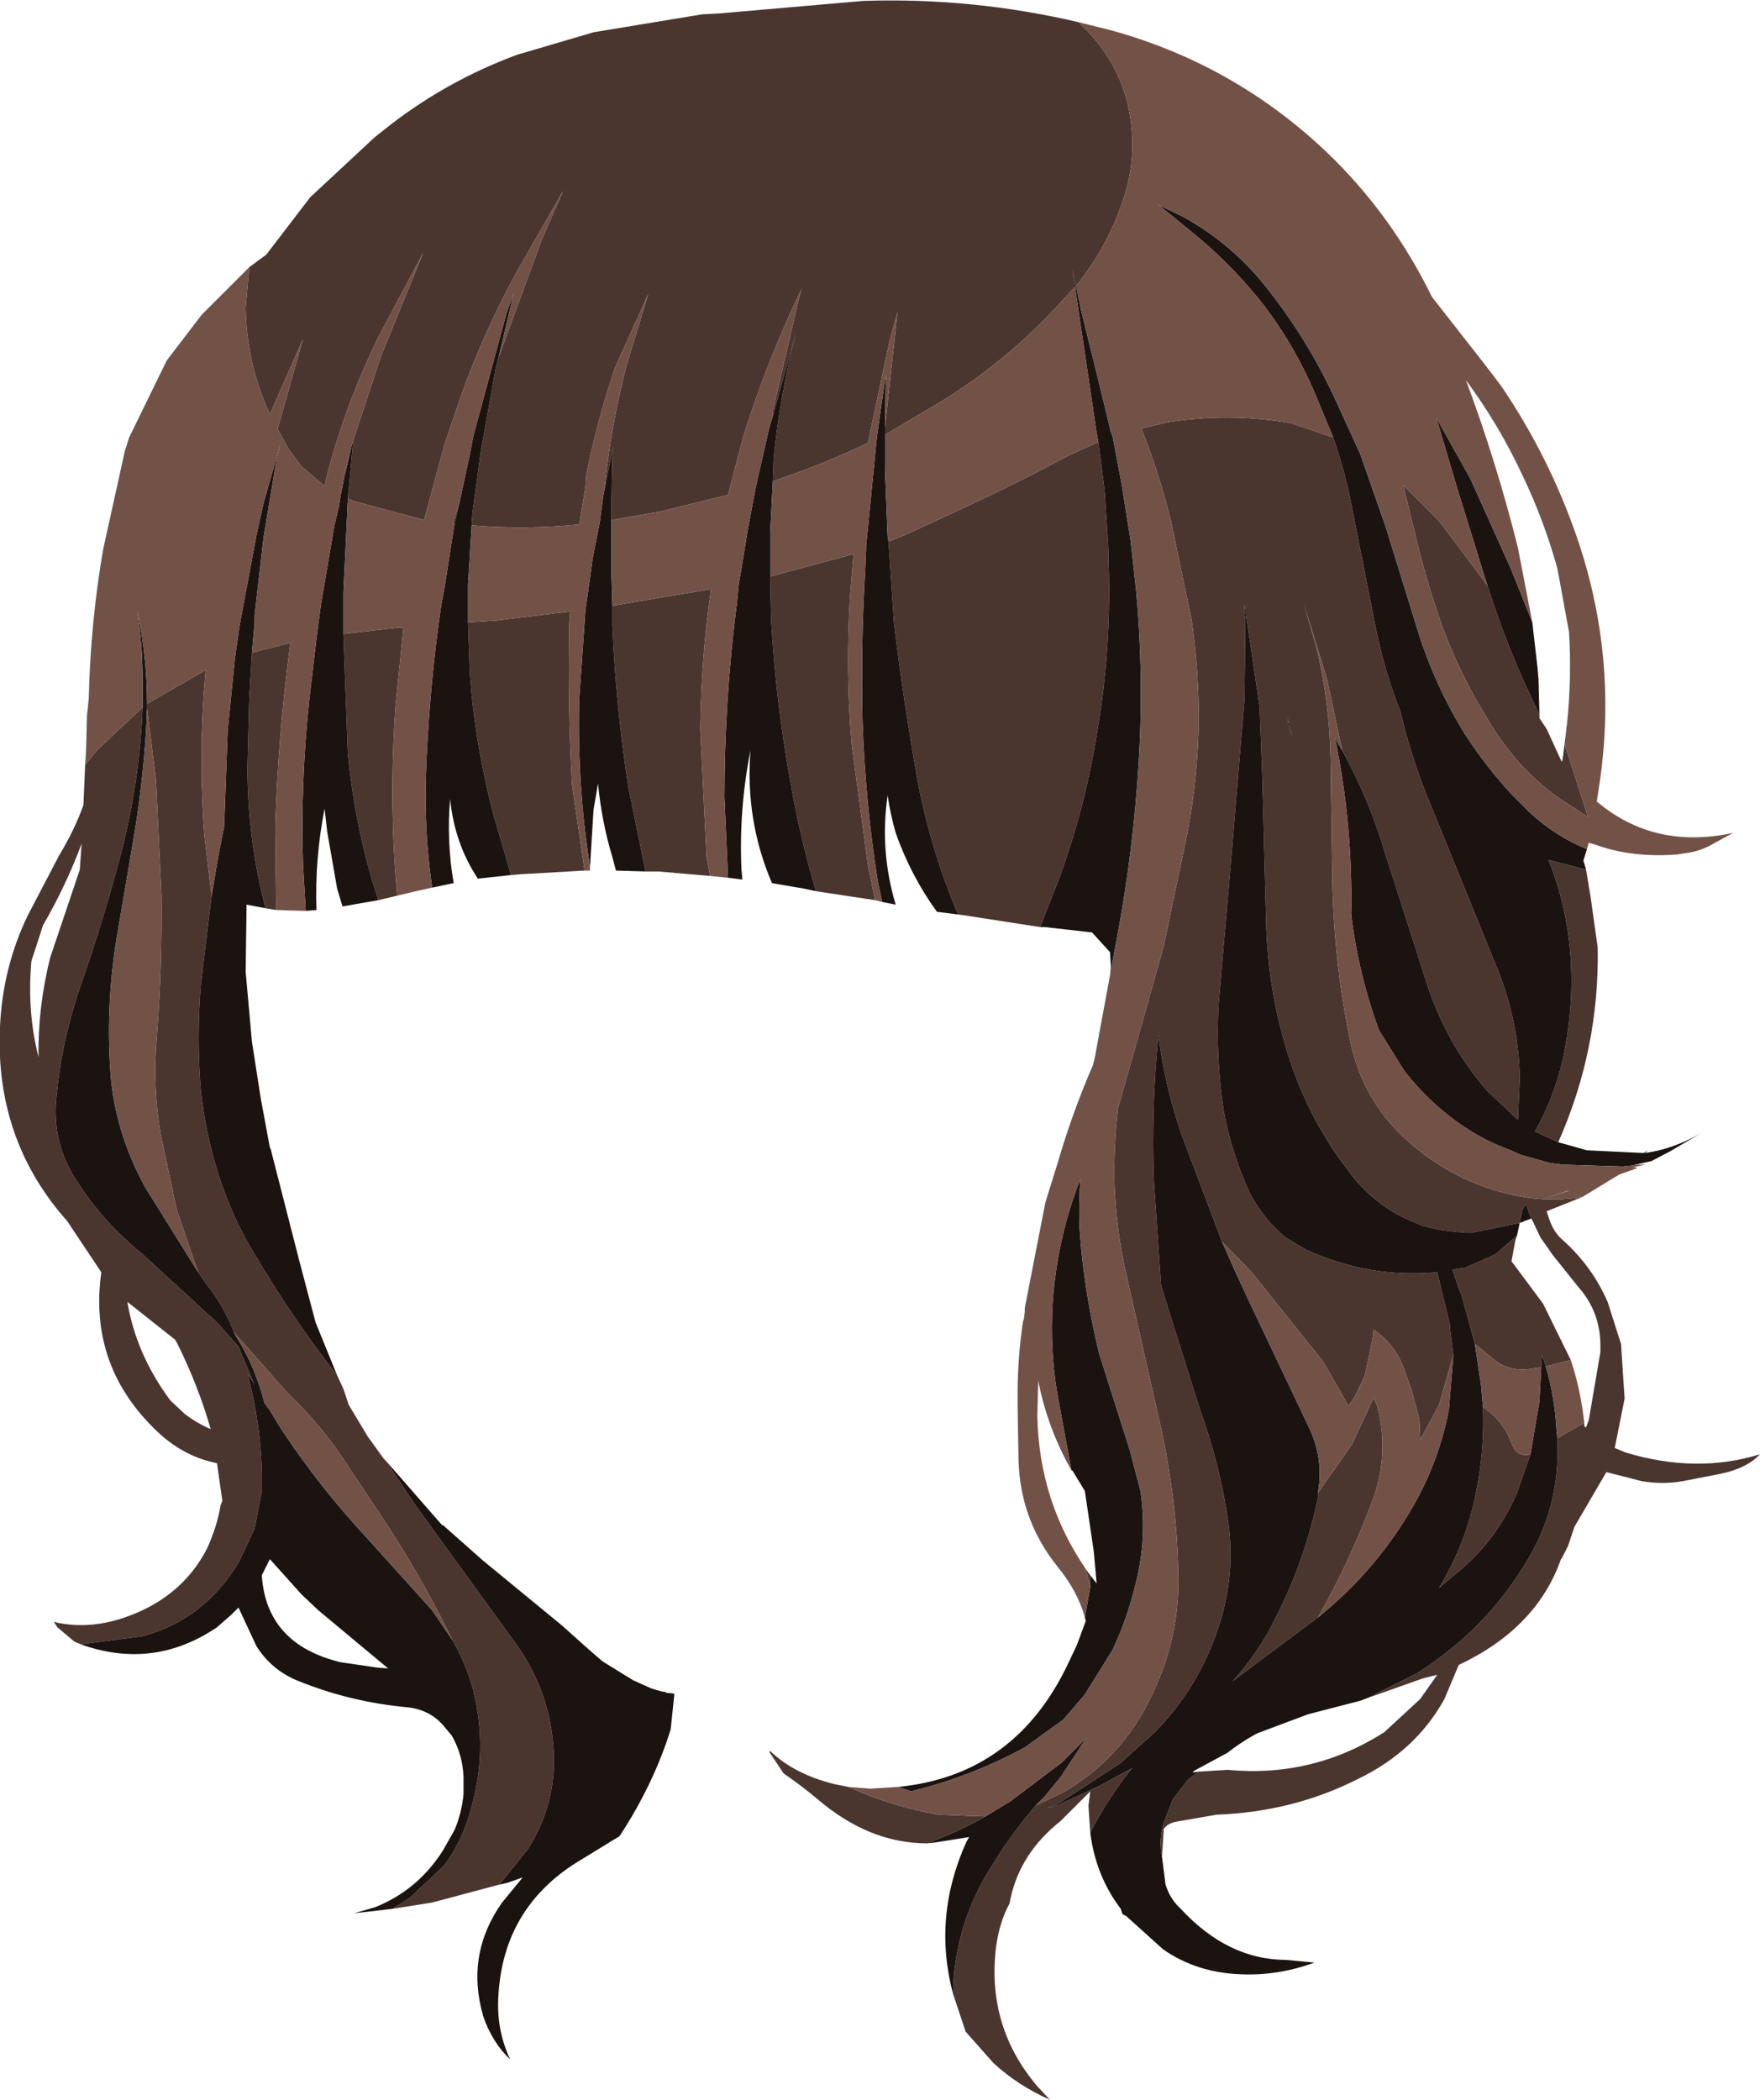
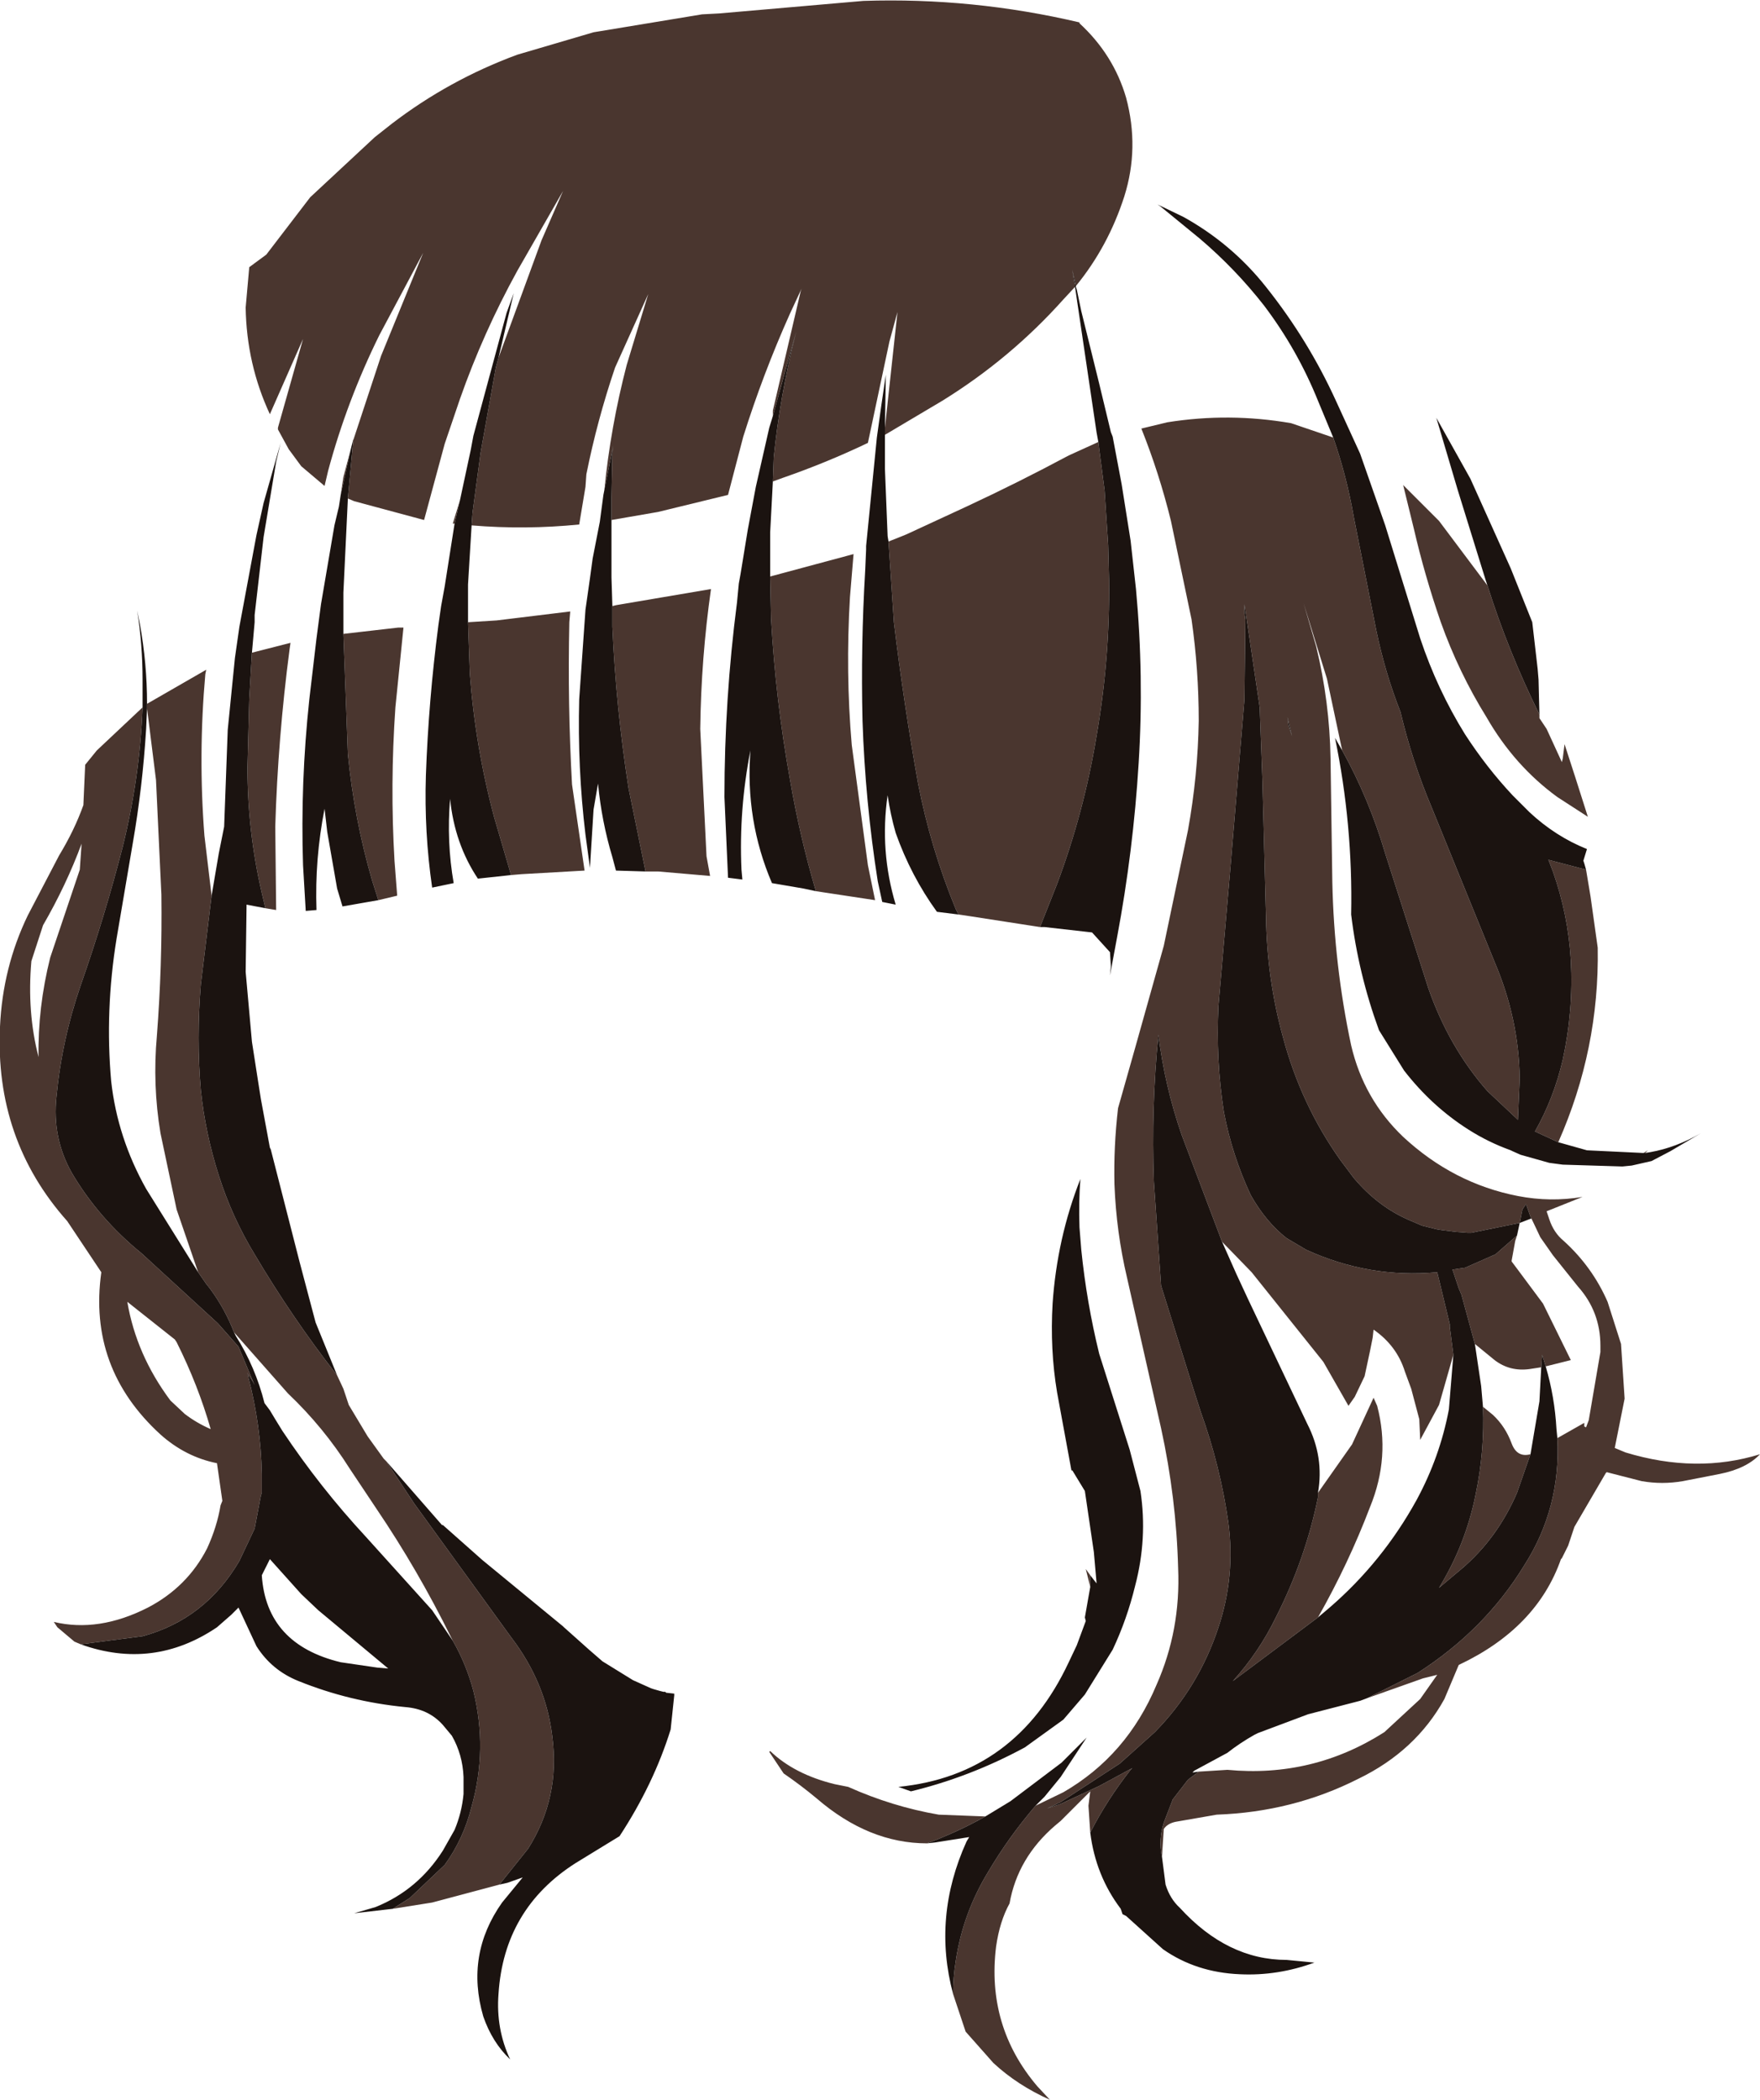
<svg xmlns="http://www.w3.org/2000/svg" height="117.1px" width="98.15px">
  <g transform="matrix(1.0, 0.0, 0.0, 1.0, 49.05, 58.55)">
    <path d="M36.8 -18.7 L36.8 -18.5 37.2 -17.9 38.05 -16.05 38.1 -16.25 38.2 -17.05 38.8 -15.2 39.5 -13.0 37.8 -14.1 Q35.4 -15.85 33.85 -18.55 32.3 -21.05 31.3 -23.85 30.4 -26.45 29.8 -29.05 L29.2 -31.5 31.2 -29.5 33.9 -25.9 Q35.05 -22.25 36.8 -18.7 M-35.15 -43.65 L-34.2 -44.35 -31.75 -47.55 -28.15 -50.9 -27.2 -51.65 Q-24.0 -54.1 -20.2 -55.5 L-15.95 -56.75 -9.9 -57.75 -8.95 -57.8 -0.9 -58.5 Q5.2 -58.7 11.15 -57.3 L11.15 -57.25 Q13.05 -55.5 13.75 -53.1 14.5 -50.3 13.65 -47.6 12.75 -44.8 10.95 -42.6 L10.75 -43.5 10.85 -42.85 10.9 -42.7 10.9 -42.55 10.25 -41.85 Q7.3 -38.55 3.5 -36.2 L0.3 -34.3 0.3 -34.7 1.0 -41.15 0.55 -39.5 -0.65 -33.85 Q-2.95 -32.75 -5.4 -31.9 L-5.95 -31.7 -5.9 -33.05 Q-5.55 -36.5 -4.7 -39.85 L-4.65 -40.05 -5.95 -35.35 -5.95 -35.65 -4.4 -42.3 -4.35 -42.45 -5.0 -41.05 Q-6.5 -37.7 -7.6 -34.2 L-8.45 -30.95 -12.35 -30.0 -14.95 -29.55 -14.95 -30.8 -14.9 -33.35 -14.85 -33.7 -15.35 -31.2 Q-15.0 -34.75 -14.1 -38.2 L-12.9 -42.15 -14.75 -38.05 Q-15.75 -35.1 -16.35 -32.1 L-16.4 -31.4 -16.75 -29.3 Q-19.75 -29.0 -22.75 -29.25 L-22.7 -29.95 -22.25 -33.3 -21.4 -38.05 -21.25 -38.6 -18.85 -45.15 -17.65 -47.9 -20.2 -43.45 Q-22.1 -40.0 -23.4 -36.3 L-24.25 -33.8 -25.4 -29.55 -29.3 -30.6 -29.65 -30.75 -29.35 -34.0 -27.8 -38.7 -25.45 -44.45 -27.9 -39.85 Q-29.7 -36.2 -30.75 -32.3 L-30.95 -31.45 -32.25 -32.55 -32.95 -33.5 -33.55 -34.6 -33.55 -34.7 -32.15 -39.65 -34.0 -35.45 Q-35.3 -38.25 -35.35 -41.4 L-35.15 -43.65 M39.4 -10.05 L39.65 -8.55 40.05 -5.7 Q40.15 -0.05 37.85 5.15 L36.55 4.55 Q37.6 2.7 38.1 0.55 38.7 -2.2 38.55 -5.0 38.4 -7.55 37.55 -9.95 L37.3 -10.6 39.4 -10.05 M42.6 5.75 L42.85 5.6 42.7 5.75 42.6 5.75 M39.2 8.2 L37.2 9.0 37.35 9.45 Q37.6 10.2 38.15 10.65 39.75 12.1 40.6 14.05 L41.35 16.4 41.55 19.45 41.0 22.2 41.6 22.45 Q45.55 23.65 49.1 22.55 48.35 23.35 46.85 23.65 L44.8 24.05 Q43.65 24.25 42.5 24.05 L40.55 23.55 40.5 23.6 38.75 26.6 38.4 27.65 38.05 28.35 38.0 28.4 Q36.65 32.25 32.3 34.3 L31.5 36.2 Q29.9 39.1 26.7 40.65 23.05 42.5 18.8 42.65 L16.5 43.05 Q16.05 43.15 15.85 43.45 L15.75 45.0 Q15.55 44.05 15.85 43.1 L16.35 41.8 17.2 40.7 17.8 40.25 19.4 40.15 Q24.15 40.6 28.15 38.05 L30.15 36.2 31.1 34.85 30.3 35.05 27.2 36.15 30.0 34.75 Q33.75 32.35 35.95 28.75 38.0 25.55 37.8 21.65 L39.3 20.8 39.3 21.0 39.4 21.05 39.55 20.65 40.2 16.85 40.2 16.5 Q40.2 14.6 38.95 13.2 L37.55 11.45 36.85 10.45 36.4 9.5 36.35 9.4 36.3 9.3 36.05 8.6 35.85 8.9 35.75 9.4 35.7 9.65 33.0 10.2 32.85 10.2 32.8 10.2 32.15 10.15 31.35 10.05 31.05 10.0 30.25 9.8 29.55 9.5 Q27.8 8.75 26.45 7.15 L25.7 6.15 Q23.5 3.05 22.5 -0.7 21.6 -3.95 21.55 -7.45 L21.35 -15.05 21.2 -19.1 20.35 -24.85 20.35 -24.35 20.4 -24.0 20.35 -19.55 19.6 -10.55 18.9 -2.45 Q18.75 0.55 19.2 3.45 19.65 5.85 20.7 8.1 21.55 9.6 22.7 10.5 L23.8 11.15 Q27.3 12.75 31.1 12.4 L31.8 15.3 31.8 15.45 32.0 17.0 31.2 19.8 30.15 21.75 30.1 20.6 29.65 18.9 29.3 17.95 Q28.85 16.5 27.55 15.6 L27.5 16.05 27.35 16.8 27.05 18.2 26.5 19.35 26.15 19.85 24.75 17.4 20.75 12.4 19.1 10.7 16.85 4.75 Q15.9 2.0 15.55 -0.85 15.15 3.2 15.3 7.35 L15.7 13.15 17.5 18.9 17.9 20.15 Q19.0 23.2 19.45 26.35 19.85 29.35 18.9 32.2 17.8 35.55 15.35 38.05 L13.4 39.8 10.1 41.95 9.35 42.3 10.1 42.05 12.25 41.05 14.1 40.05 14.0 40.15 Q12.7 41.8 11.75 43.65 L11.65 42.15 11.75 41.35 10.1 43.0 9.8 43.25 Q7.7 45.05 7.25 47.6 6.7 48.6 6.5 50.0 5.95 54.45 8.8 57.8 L9.5 58.55 Q7.7 57.75 6.35 56.5 L4.8 54.75 4.1 52.65 Q4.1 51.75 4.25 50.8 4.65 48.15 6.05 45.85 7.2 43.9 8.7 42.15 L10.25 41.4 Q13.8 39.35 15.45 35.4 16.8 32.35 16.65 28.9 16.55 25.0 15.7 21.1 L13.8 12.7 Q13.2 10.15 13.1 7.5 13.05 5.4 13.3 3.25 L13.4 2.9 14.25 -0.1 15.85 -5.8 17.2 -12.25 Q17.75 -15.3 17.8 -18.35 17.8 -21.2 17.4 -24.0 L16.25 -29.5 Q15.6 -32.15 14.6 -34.65 L16.05 -35.0 Q19.5 -35.55 22.95 -34.95 L25.3 -34.15 Q26.05 -32.0 26.45 -29.7 L27.7 -23.4 Q28.2 -21.0 29.05 -18.85 29.7 -16.1 30.8 -13.5 L34.3 -4.9 Q35.65 -1.75 35.7 1.6 L35.6 3.9 33.9 2.3 Q31.75 -0.15 30.6 -3.45 L28.2 -10.95 Q27.3 -14.0 25.8 -16.7 L24.95 -20.7 23.65 -24.9 24.35 -22.5 Q25.1 -19.4 25.15 -16.25 L25.25 -9.35 Q25.35 -4.7 26.3 -0.25 27.0 2.75 29.2 4.85 32.0 7.45 35.6 8.15 37.4 8.5 39.2 8.2 M2.65 44.25 Q-0.6 44.25 -3.5 41.75 -4.4 41.0 -5.35 40.35 L-6.15 39.15 -6.1 39.1 Q-4.75 40.4 -2.5 40.95 L-1.75 41.1 Q0.7 42.2 3.3 42.65 L5.9 42.75 Q4.4 43.6 2.65 44.25 M8.95 -6.85 L4.75 -7.5 4.4 -7.55 4.25 -7.85 Q2.85 -11.25 2.15 -14.85 1.35 -19.3 0.8 -23.85 L0.6 -26.85 0.5 -28.35 1.5 -28.75 4.85 -30.3 Q7.75 -31.65 10.55 -33.15 L12.2 -33.9 12.55 -31.2 12.75 -28.15 12.8 -26.2 Q12.85 -21.8 12.1 -17.5 11.4 -13.25 9.9 -9.25 L8.95 -6.85 M-0.25 -8.35 L-3.55 -8.85 Q-4.45 -11.9 -5.0 -15.1 -5.8 -19.55 -6.05 -24.05 L-6.1 -26.4 -1.45 -27.65 -1.65 -25.25 Q-1.9 -21.05 -1.55 -17.0 L-0.65 -10.3 -0.25 -8.35 M-9.45 -9.7 L-12.35 -9.95 -13.05 -9.95 -14.0 -14.6 Q-14.7 -19.1 -14.9 -23.6 L-14.9 -24.75 -14.7 -24.8 -9.4 -25.7 Q-9.95 -21.85 -10.0 -17.9 L-9.65 -10.8 -9.45 -9.7 M-16.45 -10.0 L-19.95 -9.8 -20.55 -9.75 -21.5 -13.0 Q-22.55 -16.95 -22.85 -21.0 L-22.95 -23.85 -21.35 -23.95 -17.25 -24.45 -17.3 -23.85 Q-17.4 -19.3 -17.15 -14.8 L-16.45 -10.0 M-26.9 -8.6 L-27.95 -8.35 -28.3 -9.45 Q-29.3 -12.9 -29.65 -16.5 L-29.9 -23.2 -26.85 -23.55 -26.55 -23.55 -27.0 -19.1 Q-27.3 -14.8 -27.05 -10.55 L-26.9 -8.6 M-33.65 -7.8 L-34.25 -7.9 -34.45 -8.75 Q-35.25 -12.2 -35.25 -15.75 L-35.15 -19.6 -35.0 -22.15 -32.85 -22.7 -32.9 -22.35 Q-33.55 -17.4 -33.7 -12.45 L-33.65 -7.8 M-30.25 18.15 L-29.9 18.9 -29.6 19.8 -28.55 21.55 -27.65 22.8 -27.5 22.95 -25.95 25.3 -20.55 32.75 Q-18.6 35.3 -18.25 38.3 -17.8 41.7 -19.6 44.55 L-21.2 46.55 -24.95 47.55 -27.15 47.9 -26.2 47.3 -24.25 45.45 Q-23.2 44.0 -22.75 42.2 -21.85 39.0 -22.65 35.75 -23.05 34.25 -23.8 32.95 L-23.9 32.75 Q-25.75 29.0 -28.05 25.6 L-29.55 23.35 Q-31.0 21.05 -33.0 19.15 L-36.0 15.75 Q-36.5 14.45 -37.35 13.3 L-37.55 13.05 -38.0 12.4 -39.2 8.9 -40.1 4.65 Q-40.55 1.95 -40.3 -0.8 -40.0 -4.7 -40.05 -8.65 L-40.35 -15.05 -40.85 -19.05 -40.85 -19.3 -37.55 -21.2 -37.6 -20.95 Q-38.0 -16.45 -37.65 -11.95 L-37.25 -8.6 -37.85 -3.65 Q-38.1 -0.65 -37.85 2.25 -37.6 4.65 -36.85 7.0 -36.1 9.35 -34.85 11.4 -32.75 14.95 -30.25 18.15 M-44.55 33.15 L-44.9 33.0 -45.85 32.2 -46.05 31.9 Q-43.55 32.5 -40.8 31.1 -38.6 29.95 -37.5 27.8 -36.95 26.6 -36.75 25.4 L-36.65 25.15 -36.95 23.05 Q-38.7 22.7 -40.1 21.45 -44.15 17.75 -43.4 12.4 L-45.3 9.55 Q-49.35 5.0 -49.05 -1.3 -48.9 -4.6 -47.5 -7.5 L-45.75 -10.85 Q-44.9 -12.25 -44.4 -13.65 L-44.3 -15.9 -43.65 -16.7 -41.1 -19.1 Q-41.25 -15.2 -42.2 -11.35 -43.2 -7.45 -44.55 -3.6 -45.6 -0.55 -45.9 2.6 -46.15 4.9 -45.05 6.85 -43.55 9.4 -41.15 11.35 L-36.9 15.25 -35.75 16.55 -34.85 18.7 -34.95 18.5 -35.25 18.05 -35.25 18.0 -35.2 18.25 Q-34.5 20.95 -34.45 23.65 L-34.45 24.7 -34.5 24.85 -34.85 26.7 -35.7 28.5 Q-37.6 31.75 -41.1 32.7 L-44.55 33.15 M-30.05 -30.95 L-29.9 -31.95 -29.5 -33.45 -30.05 -30.95 M-23.7 -29.35 L-23.8 -29.35 -23.4 -30.65 -23.7 -29.35 M24.45 31.65 L19.7 35.2 Q21.15 33.6 22.1 31.65 23.75 28.4 24.45 24.95 L24.45 24.7 26.35 22.0 27.55 19.4 27.75 19.85 Q28.5 22.7 27.35 25.5 26.15 28.65 24.45 31.65 M22.8 -18.1 L23.0 -17.5 22.75 -18.55 22.8 -18.1 M11.5 28.95 L11.75 29.3 11.75 29.95 11.5 28.95 M33.2 16.4 L32.45 13.65 32.3 13.3 31.95 12.25 32.65 12.15 34.35 11.4 35.55 10.35 35.45 10.65 35.25 11.75 35.25 11.8 35.55 12.2 37.0 14.15 38.55 17.3 37.15 17.65 36.95 17.0 36.9 17.7 36.25 17.8 Q35.15 17.95 34.3 17.3 L33.2 16.4 M33.65 19.9 L34.2 20.35 Q34.9 21.0 35.25 21.95 35.55 22.75 36.3 22.55 L35.55 24.7 Q34.45 27.25 32.45 28.95 L31.2 30.0 Q32.7 27.55 33.25 24.75 33.75 22.35 33.65 19.9 M-39.3 16.15 L-41.95 14.05 Q-41.45 17.0 -39.55 19.55 L-38.75 20.3 Q-38.1 20.8 -37.3 21.15 -38.0 18.7 -39.2 16.3 L-39.3 16.15 M-47.3 -4.95 Q-47.55 -2.1 -46.9 0.4 -46.95 -2.35 -46.25 -5.15 L-44.6 -10.05 -44.5 -11.5 Q-45.35 -9.2 -46.65 -6.95 L-47.3 -4.95" fill="#4a362f" fill-rule="evenodd" stroke="none" />
    <path d="M36.4 -23.85 L36.7 -21.25 36.75 -20.65 36.8 -18.7 Q35.05 -22.25 33.9 -25.9 L33.8 -26.2 32.25 -31.2 31.05 -35.25 32.95 -31.85 35.2 -26.85 36.4 -23.85 M39.45 -11.2 L39.25 -10.55 39.3 -10.4 39.4 -10.05 37.3 -10.6 37.55 -9.95 Q38.4 -7.55 38.55 -5.0 38.7 -2.2 38.1 0.55 37.6 2.7 36.55 4.55 L37.85 5.15 39.45 5.6 42.6 5.75 42.7 5.75 43.0 5.7 Q44.4 5.45 45.8 4.65 L44.1 5.65 43.05 6.2 41.95 6.45 41.45 6.5 41.35 6.5 38.1 6.4 37.35 6.3 35.75 5.85 35.3 5.65 35.2 5.6 Q33.95 5.15 32.85 4.45 30.8 3.15 29.25 1.15 L27.85 -1.1 Q26.7 -4.25 26.3 -7.55 26.4 -12.55 25.4 -17.4 L25.8 -16.7 Q27.3 -14.0 28.2 -10.95 L30.6 -3.45 Q31.75 -0.15 33.9 2.3 L35.6 3.9 35.7 1.6 Q35.65 -1.75 34.3 -4.9 L30.8 -13.5 Q29.7 -16.1 29.05 -18.85 28.2 -21.0 27.7 -23.4 L26.45 -29.7 Q26.05 -32.0 25.3 -34.15 L24.45 -36.2 Q23.3 -39.05 21.45 -41.5 19.85 -43.55 17.85 -45.25 L15.65 -47.05 15.5 -47.15 16.95 -46.45 Q19.65 -44.95 21.55 -42.55 23.9 -39.6 25.45 -36.2 L26.8 -33.25 28.2 -29.25 29.05 -26.5 30.15 -22.95 Q31.1 -20.1 32.65 -17.6 33.85 -15.75 35.3 -14.2 L36.1 -13.4 36.25 -13.25 Q37.7 -11.9 39.45 -11.2 M15.75 45.0 L15.95 46.55 Q16.2 47.35 16.75 47.85 19.4 50.75 22.7 50.75 L24.25 50.9 Q22.2 51.65 20.1 51.55 17.65 51.45 15.8 50.15 L13.75 48.3 13.55 48.2 13.45 47.9 Q12.05 46.05 11.75 43.65 12.7 41.8 14.0 40.15 L14.1 40.05 12.25 41.05 10.1 42.05 9.35 42.3 10.1 41.95 13.4 39.8 15.35 38.05 Q17.8 35.55 18.9 32.2 19.85 29.35 19.45 26.35 19.0 23.2 17.9 20.15 L17.5 18.9 15.7 13.15 15.3 7.35 Q15.15 3.2 15.55 -0.85 15.9 2.0 16.85 4.75 L19.1 10.7 19.9 12.5 20.55 13.9 23.85 20.85 Q24.8 22.7 24.45 24.7 L24.45 24.95 Q23.75 28.4 22.1 31.65 21.15 33.6 19.7 35.2 L24.45 31.65 25.1 31.1 Q28.05 28.55 29.95 25.1 31.25 22.7 31.75 20.05 L32.0 17.0 31.8 15.45 31.8 15.3 31.1 12.4 Q27.3 12.75 23.8 11.15 L22.7 10.5 Q21.55 9.6 20.7 8.1 19.65 5.85 19.2 3.45 18.75 0.55 18.9 -2.45 L19.6 -10.55 20.35 -19.55 20.4 -24.0 20.35 -24.35 20.35 -24.85 21.2 -19.1 21.35 -15.05 21.55 -7.45 Q21.6 -3.95 22.5 -0.7 23.5 3.05 25.7 6.15 L26.45 7.15 Q27.8 8.75 29.55 9.5 L30.25 9.8 31.05 10.0 31.35 10.05 32.15 10.15 32.8 10.2 32.85 10.2 33.0 10.2 35.7 9.65 35.75 9.4 35.85 8.9 36.05 8.6 36.3 9.3 36.35 9.4 35.7 9.65 35.55 10.35 34.35 11.4 32.65 12.15 31.95 12.25 32.3 13.3 32.45 13.65 33.2 16.4 33.55 18.75 33.65 19.9 Q33.75 22.35 33.25 24.75 32.7 27.55 31.2 30.0 L32.45 28.95 Q34.45 27.25 35.55 24.7 L36.3 22.55 36.8 19.6 36.9 17.7 36.95 17.0 37.15 17.65 Q37.65 19.35 37.75 21.15 L37.8 21.65 Q38.0 25.55 35.95 28.75 33.75 32.35 30.0 34.75 L27.2 36.15 26.8 36.3 23.9 37.05 21.1 38.1 20.9 38.2 Q20.1 38.65 19.4 39.2 L17.55 40.2 17.45 40.3 17.8 40.25 17.2 40.7 16.35 41.8 15.85 43.1 Q15.55 44.05 15.75 45.0 M4.1 52.65 Q2.95 48.35 4.85 44.15 L5.0 43.9 3.1 44.2 2.65 44.25 Q4.4 43.6 5.9 42.75 L7.3 41.9 10.15 39.75 11.55 38.35 10.1 40.55 9.2 41.65 8.7 42.15 Q7.2 43.9 6.05 45.85 4.65 48.15 4.25 50.8 4.1 51.75 4.1 52.65 M1.05 41.1 Q7.6 40.45 10.55 34.15 L11.0 33.2 11.5 31.85 11.45 31.65 11.75 29.95 11.75 29.3 12.1 29.75 12.1 29.7 11.95 28.0 11.45 24.6 10.75 23.45 10.7 23.45 9.9 19.1 Q9.5 16.7 9.65 14.15 9.9 10.5 11.2 7.2 11.1 8.5 11.15 9.9 L11.25 11.15 Q11.55 14.1 12.25 16.95 L13.95 22.3 14.55 24.6 Q14.95 27.25 14.25 29.9 13.8 31.75 13.0 33.45 L11.45 35.95 10.25 37.35 8.1 38.9 Q5.05 40.55 1.75 41.35 L1.05 41.1 M12.85 -4.15 L12.9 -4.65 12.85 -5.45 11.85 -6.55 9.2 -6.85 8.95 -6.85 9.9 -9.25 Q11.4 -13.25 12.1 -17.5 12.85 -21.8 12.8 -26.2 L12.75 -28.15 12.55 -31.2 12.2 -33.9 12.1 -34.45 10.9 -42.55 10.9 -42.7 10.85 -42.85 10.75 -43.5 10.95 -42.6 10.95 -42.55 11.0 -42.4 11.25 -41.2 12.25 -37.15 12.9 -34.45 13.0 -34.2 13.5 -31.55 14.0 -28.4 14.3 -25.7 Q14.75 -20.85 14.45 -16.0 14.15 -11.1 13.25 -6.3 L12.85 -4.15 M4.4 -7.55 L3.2 -7.7 Q1.75 -9.7 0.9 -12.1 0.6 -13.15 0.45 -14.2 0.0 -11.1 0.9 -8.1 L0.15 -8.25 -0.1 -9.4 Q-0.8 -13.85 -0.95 -18.35 -1.05 -22.55 -0.8 -26.75 L-0.75 -27.9 -0.75 -28.1 -0.7 -28.6 -0.15 -34.15 0.1 -35.95 0.35 -37.65 0.3 -34.7 0.3 -34.3 0.3 -32.4 0.45 -28.65 0.5 -28.35 0.6 -26.85 0.8 -23.85 Q1.35 -19.3 2.15 -14.85 2.85 -11.25 4.25 -7.85 L4.4 -7.55 M-3.55 -8.85 L-4.25 -9.0 -6.0 -9.3 Q-7.5 -12.8 -7.2 -16.7 -7.85 -13.4 -7.7 -10.05 L-7.65 -9.5 -8.45 -9.6 -8.65 -14.1 Q-8.65 -19.55 -7.95 -24.95 L-7.85 -26.0 -7.75 -26.55 -7.35 -29.0 -6.9 -31.4 -6.15 -34.7 -5.95 -35.35 -4.65 -40.05 -4.7 -39.85 Q-5.55 -36.5 -5.9 -33.05 L-5.95 -31.7 -6.1 -28.85 -6.1 -26.6 -6.1 -26.4 -6.05 -24.05 Q-5.8 -19.55 -5.0 -15.1 -4.45 -11.9 -3.55 -8.85 M-13.05 -9.95 L-14.7 -10.0 -14.9 -10.75 Q-15.5 -12.75 -15.7 -14.85 L-15.95 -13.4 -16.15 -10.15 -16.4 -12.0 Q-16.85 -15.75 -16.75 -19.55 L-16.4 -24.55 -16.15 -26.3 -16.0 -27.4 -15.6 -29.45 -15.4 -30.95 -15.35 -31.2 -14.85 -33.7 -14.9 -33.35 -14.95 -30.8 -14.95 -29.55 -14.95 -26.35 -14.9 -24.75 -14.9 -23.6 Q-14.7 -19.1 -14.0 -14.6 L-13.05 -9.95 M-20.55 -9.75 L-22.4 -9.55 Q-23.7 -11.5 -23.95 -14.0 -24.15 -11.6 -23.75 -9.3 L-24.95 -9.05 Q-25.4 -12.15 -25.3 -15.3 -25.15 -19.5 -24.6 -23.7 L-24.45 -24.75 -24.25 -25.85 -23.7 -29.35 -23.4 -30.65 -22.8 -33.45 -22.65 -34.25 -20.8 -41.1 -20.4 -42.2 -21.25 -38.6 -21.4 -38.05 -22.25 -33.3 -22.7 -29.95 -22.75 -29.25 -22.95 -25.95 -22.95 -23.85 -22.85 -21.0 Q-22.55 -16.95 -21.5 -13.0 L-20.55 -9.75 M-27.95 -8.35 L-29.95 -8.0 -30.25 -9.0 -30.8 -12.15 -30.95 -13.45 Q-31.5 -10.65 -31.4 -7.8 L-32.0 -7.75 -32.15 -10.3 Q-32.3 -14.9 -31.8 -19.55 L-31.4 -22.95 -31.15 -24.85 -30.4 -29.25 -30.15 -30.3 -30.05 -30.95 -29.5 -33.45 -29.35 -34.05 -29.3 -34.4 -29.35 -34.05 -29.35 -34.0 -29.65 -30.75 -29.9 -25.5 -29.9 -25.1 -29.9 -23.2 -29.65 -16.5 Q-29.3 -12.9 -28.3 -9.45 L-27.95 -8.35 M-34.25 -7.9 L-35.3 -8.1 -35.35 -4.35 -35.0 -0.45 -34.65 1.8 -34.5 2.75 -34.0 5.45 -33.95 5.55 -32.35 11.8 -31.45 15.2 -30.25 18.15 Q-32.75 14.95 -34.85 11.4 -36.1 9.35 -36.85 7.0 -37.6 4.65 -37.85 2.25 -38.1 -0.65 -37.85 -3.65 L-37.25 -8.6 -36.85 -10.95 -36.55 -12.45 -36.35 -17.85 -35.95 -21.85 -35.7 -23.6 -34.75 -28.7 -34.35 -30.5 -33.4 -33.85 -33.65 -32.8 -34.35 -28.6 -34.85 -24.25 -34.85 -23.85 -35.0 -22.15 -35.15 -19.6 -35.25 -15.75 Q-35.25 -12.2 -34.45 -8.75 L-34.25 -7.9 M-27.5 22.95 L-24.4 26.5 -24.35 26.5 -22.15 28.45 -17.65 32.15 -17.6 32.2 -16.2 33.45 -15.45 34.1 -13.75 35.15 -12.75 35.6 -12.6 35.65 -12.25 35.75 -12.05 35.8 -11.95 35.8 -11.9 35.85 -11.45 35.9 -11.45 36.0 -11.65 37.9 Q-12.6 40.95 -14.5 43.85 L-16.95 45.35 Q-20.95 47.9 -21.25 52.65 -21.4 54.6 -20.6 56.3 -21.6 55.35 -22.1 53.9 -23.1 50.45 -21.05 47.55 L-19.9 46.15 -20.75 46.45 -21.2 46.55 -19.6 44.55 Q-17.8 41.7 -18.25 38.3 -18.6 35.3 -20.55 32.75 L-25.95 25.3 -27.5 22.95 M-27.15 47.9 L-29.3 48.15 -28.1 47.8 Q-25.75 46.85 -24.35 44.65 L-23.7 43.5 Q-23.3 42.55 -23.2 41.5 L-23.2 40.55 Q-23.25 39.3 -23.85 38.25 L-24.35 37.65 Q-25.15 36.75 -26.45 36.65 -29.55 36.35 -32.4 35.2 -33.9 34.6 -34.75 33.25 L-35.75 31.1 -36.15 31.5 -36.95 32.2 Q-40.5 34.6 -44.55 33.15 L-41.1 32.7 Q-37.6 31.75 -35.7 28.5 L-34.85 26.7 -34.5 24.85 -34.45 24.7 -34.45 23.65 Q-34.5 20.95 -35.2 18.25 L-35.25 18.0 -35.25 18.05 -34.95 18.5 -34.85 18.7 -35.75 16.55 -36.9 15.25 -41.15 11.35 Q-43.55 9.4 -45.05 6.85 -46.15 4.9 -45.9 2.6 -45.6 -0.55 -44.55 -3.6 -43.2 -7.45 -42.2 -11.35 -41.25 -15.2 -41.1 -19.1 L-41.1 -19.8 -41.1 -20.65 Q-41.1 -22.6 -41.4 -24.5 L-41.25 -23.75 Q-40.85 -21.55 -40.85 -19.3 L-40.85 -19.05 -40.9 -17.9 Q-41.1 -14.65 -41.65 -11.5 L-42.55 -6.2 Q-43.2 -2.2 -42.85 1.75 -42.5 4.9 -40.9 7.75 L-38.0 12.4 -37.55 13.05 -37.35 13.3 Q-36.5 14.45 -36.0 15.75 L-35.9 15.95 Q-34.8 17.7 -34.3 19.7 L-34.0 20.1 -33.7 20.6 -33.3 21.25 Q-31.2 24.4 -28.65 27.15 L-24.95 31.25 -23.8 32.95 Q-23.05 34.25 -22.65 35.75 -21.85 39.0 -22.75 42.2 -23.2 44.0 -24.25 45.45 L-26.2 47.3 -27.15 47.9 M22.8 -18.1 L22.75 -18.55 23.0 -17.5 22.8 -18.1 M-27.4 34.5 L-31.3 31.25 -32.25 30.35 -34.0 28.4 -34.45 29.3 Q-34.2 33.15 -30.05 34.15 L-28.0 34.45 -27.4 34.5" fill="#1b1310" fill-rule="evenodd" stroke="none" />
-     <path d="M38.2 -17.05 L38.35 -18.3 Q38.6 -20.8 38.45 -23.3 L37.8 -26.85 Q37.05 -29.55 35.85 -32.05 34.55 -34.85 32.7 -37.35 34.4 -32.8 35.6 -28.0 L36.4 -23.85 35.2 -26.85 32.95 -31.85 31.05 -35.25 32.25 -31.2 33.8 -26.2 33.9 -25.9 31.2 -29.5 29.2 -31.5 29.8 -29.05 Q30.4 -26.45 31.3 -23.85 32.3 -21.05 33.85 -18.55 35.4 -15.85 37.8 -14.1 L39.5 -13.0 38.8 -15.2 38.2 -17.05 M11.15 -57.3 L12.95 -56.85 Q19.8 -54.95 24.95 -50.05 28.55 -46.6 30.8 -42.0 L33.85 -38.1 34.65 -37.05 Q37.3 -33.15 38.85 -28.7 41.2 -21.95 40.15 -14.85 L40.0 -13.85 Q43.2 -11.15 47.6 -12.1 L46.5 -11.5 Q45.75 -11.05 44.8 -10.95 L44.5 -10.9 Q41.95 -10.7 39.9 -11.45 L39.55 -11.55 39.45 -11.2 Q37.7 -11.9 36.25 -13.25 L36.1 -13.4 35.3 -14.2 Q33.85 -15.75 32.65 -17.6 31.1 -20.1 30.15 -22.95 L29.05 -26.5 28.2 -29.25 26.8 -33.25 25.45 -36.2 Q23.9 -39.6 21.55 -42.55 19.65 -44.95 16.95 -46.45 L15.5 -47.15 15.65 -47.05 17.85 -45.25 Q19.85 -43.55 21.45 -41.5 23.3 -39.05 24.45 -36.2 L25.3 -34.15 22.95 -34.95 Q19.5 -35.55 16.05 -35.0 L14.6 -34.65 Q15.6 -32.15 16.25 -29.5 L17.4 -24.0 Q17.8 -21.2 17.8 -18.35 17.75 -15.3 17.2 -12.25 L15.85 -5.8 14.25 -0.1 13.4 2.9 13.3 3.25 Q13.05 5.4 13.1 7.5 13.2 10.15 13.8 12.7 L15.7 21.1 Q16.55 25.0 16.65 28.9 16.8 32.35 15.45 35.4 13.8 39.35 10.25 41.4 L8.7 42.15 9.2 41.65 10.1 40.55 11.55 38.35 10.15 39.75 7.3 41.9 5.9 42.75 3.3 42.65 Q0.7 42.2 -1.75 41.1 L-0.5 41.2 1.05 41.1 1.75 41.35 Q5.05 40.55 8.1 38.9 L10.25 37.35 11.45 35.95 13.0 33.45 Q13.8 31.75 14.25 29.9 14.95 27.25 14.55 24.6 L13.95 22.3 12.25 16.95 Q11.55 14.1 11.25 11.15 L11.15 9.9 Q11.1 8.5 11.2 7.2 9.9 10.5 9.65 14.15 9.5 16.7 9.9 19.1 L10.7 23.45 Q9.35 21.05 8.85 18.45 L8.8 20.45 Q8.9 25.15 11.5 28.95 L11.75 29.95 11.45 31.65 Q11.05 30.2 9.95 28.85 7.85 26.25 7.75 22.9 L7.7 19.9 7.7 19.15 Q7.7 17.15 8.0 15.15 L8.05 15.0 8.1 14.6 8.1 14.4 8.75 11.05 9.25 8.5 9.95 6.25 Q10.75 3.5 11.9 0.85 L12.0 0.45 12.85 -4.15 13.25 -6.3 Q14.15 -11.1 14.45 -16.0 14.75 -20.85 14.3 -25.7 L14.0 -28.4 13.5 -31.55 13.0 -34.2 12.9 -34.45 12.25 -37.15 11.25 -41.2 11.0 -42.4 10.95 -42.55 10.95 -42.6 Q12.75 -44.8 13.65 -47.6 14.5 -50.3 13.75 -53.1 13.05 -55.5 11.15 -57.25 L11.15 -57.3 M41.95 6.45 L41.9 6.45 42.3 6.4 42.7 6.4 42.0 6.55 42.15 6.55 42.25 6.6 41.25 6.95 39.2 8.2 Q37.4 8.5 35.6 8.15 32.0 7.45 29.2 4.85 27.0 2.75 26.3 -0.25 25.35 -4.7 25.25 -9.35 L25.15 -16.25 Q25.1 -19.4 24.35 -22.5 L23.65 -24.9 24.95 -20.7 25.8 -16.7 25.4 -17.4 Q26.4 -12.55 26.3 -7.55 26.7 -4.25 27.85 -1.1 L29.25 1.15 Q30.8 3.15 32.85 4.45 33.95 5.15 35.2 5.6 L35.3 5.65 35.75 5.85 37.35 6.3 38.1 6.4 41.35 6.5 41.45 6.5 41.95 6.45 M0.15 -8.25 L-0.25 -8.35 -0.65 -10.3 -1.55 -17.0 Q-1.9 -21.05 -1.65 -25.25 L-1.45 -27.65 -6.1 -26.4 -6.1 -26.6 -6.1 -28.85 -5.95 -31.7 -5.4 -31.9 Q-2.95 -32.75 -0.65 -33.85 L0.55 -39.5 1.0 -41.15 0.3 -34.7 0.35 -37.65 0.1 -35.95 -0.15 -34.15 -0.7 -28.6 -0.75 -28.1 -0.75 -27.9 -0.8 -26.75 Q-1.05 -22.55 -0.95 -18.35 -0.8 -13.85 -0.1 -9.4 L0.15 -8.25 M-8.45 -9.6 L-9.45 -9.7 -9.65 -10.8 -10.0 -17.9 Q-9.95 -21.85 -9.4 -25.7 L-14.7 -24.8 -14.9 -24.75 -14.95 -26.35 -14.95 -29.55 -12.35 -30.0 -8.45 -30.95 -7.6 -34.2 Q-6.5 -37.7 -5.0 -41.05 L-4.35 -42.45 -4.4 -42.3 -5.95 -35.65 -5.95 -35.35 -6.15 -34.7 -6.9 -31.4 -7.35 -29.0 -7.75 -26.55 -7.85 -26.0 -7.95 -24.95 Q-8.65 -19.55 -8.65 -14.1 L-8.45 -9.6 M-16.15 -10.15 L-16.15 -10.0 -16.45 -10.0 -17.15 -14.8 Q-17.4 -19.3 -17.3 -23.85 L-17.25 -24.45 -21.35 -23.95 -22.95 -23.85 -22.95 -25.95 -22.75 -29.25 Q-19.75 -29.0 -16.75 -29.3 L-16.4 -31.4 -16.35 -32.1 Q-15.75 -35.1 -14.75 -38.05 L-12.9 -42.15 -14.1 -38.2 Q-15.0 -34.75 -15.35 -31.2 L-15.4 -30.95 -15.6 -29.45 -16.0 -27.4 -16.15 -26.3 -16.4 -24.55 -16.75 -19.55 Q-16.85 -15.75 -16.4 -12.0 L-16.15 -10.15 M-24.95 -9.05 L-25.85 -8.85 -26.9 -8.6 -27.05 -10.55 Q-27.3 -14.8 -27.0 -19.1 L-26.55 -23.55 -26.85 -23.55 -29.9 -23.2 -29.9 -25.1 -29.9 -25.5 -29.65 -30.75 -29.3 -30.6 -25.4 -29.55 -24.25 -33.8 -23.4 -36.3 Q-22.1 -40.0 -20.2 -43.45 L-17.65 -47.9 -18.85 -45.15 -21.25 -38.6 -20.4 -42.2 -20.8 -41.1 -22.65 -34.25 -22.8 -33.45 -23.4 -30.65 -23.8 -29.35 -23.7 -29.35 -24.25 -25.85 -24.45 -24.75 -24.6 -23.7 Q-25.15 -19.5 -25.3 -15.3 -25.4 -12.15 -24.95 -9.05 M-32.0 -7.75 L-33.65 -7.8 -33.7 -12.45 Q-33.55 -17.4 -32.9 -22.35 L-32.85 -22.7 -35.0 -22.15 -34.85 -23.85 -34.85 -24.25 -34.35 -28.6 -33.65 -32.8 -33.4 -33.85 -34.35 -30.5 -34.75 -28.7 -35.7 -23.6 -35.95 -21.85 -36.35 -17.85 -36.55 -12.45 -36.85 -10.95 -37.25 -8.6 -37.65 -11.95 Q-38.0 -16.45 -37.6 -20.95 L-37.55 -21.2 -40.85 -19.3 Q-40.85 -21.55 -41.25 -23.75 L-41.4 -24.5 Q-41.1 -22.6 -41.1 -20.65 L-41.1 -19.8 -41.1 -19.1 -43.65 -16.7 -44.3 -15.9 -44.25 -16.7 -44.2 -18.65 -44.1 -19.6 Q-44.0 -23.85 -43.3 -27.9 L-42.1 -33.35 -41.85 -34.15 -39.75 -38.45 -37.8 -41.0 -35.15 -43.65 -35.35 -41.4 Q-35.3 -38.25 -34.0 -35.45 L-32.15 -39.65 -33.55 -34.7 -33.55 -34.6 -32.95 -33.5 -32.25 -32.55 -30.95 -31.45 -30.75 -32.3 Q-29.7 -36.2 -27.9 -39.85 L-25.45 -44.45 -27.8 -38.7 -29.35 -34.0 -29.35 -34.05 -29.3 -34.4 -29.35 -34.05 -29.5 -33.45 -29.9 -31.95 -30.05 -30.95 -30.15 -30.3 -30.4 -29.25 -31.15 -24.85 -31.4 -22.95 -31.8 -19.55 Q-32.3 -14.9 -32.15 -10.3 L-32.0 -7.75 M0.3 -34.3 L3.5 -36.2 Q7.3 -38.55 10.25 -41.85 L10.9 -42.55 12.1 -34.45 12.2 -33.9 10.55 -33.15 Q7.75 -31.65 4.85 -30.3 L1.5 -28.75 0.5 -28.35 0.45 -28.65 0.3 -32.4 0.3 -34.3 M32.0 17.0 L31.75 20.05 Q31.25 22.7 29.95 25.1 28.05 28.55 25.1 31.1 L24.45 31.65 Q26.15 28.65 27.35 25.5 28.5 22.7 27.75 19.85 L27.55 19.4 26.35 22.0 24.45 24.7 Q24.8 22.7 23.85 20.85 L20.55 13.9 19.9 12.5 19.1 10.7 20.75 12.4 24.75 17.4 26.15 19.85 26.5 19.35 27.05 18.2 27.35 16.8 27.5 16.05 27.55 15.6 Q28.85 16.5 29.3 17.95 L29.65 18.9 30.1 20.6 30.15 21.75 31.2 19.8 32.0 17.0 M39.3 20.8 L37.8 21.65 37.75 21.15 Q37.65 19.35 37.15 17.65 L38.55 17.3 Q39.1 18.95 39.3 20.8 M37.05 8.3 L38.45 7.85 38.4 7.85 37.05 8.3 M33.2 16.4 L34.3 17.3 Q35.15 17.95 36.25 17.8 L36.9 17.7 36.8 19.6 36.3 22.55 Q35.55 22.75 35.25 21.95 34.9 21.0 34.2 20.35 L33.65 19.9 33.55 18.75 33.2 16.4 M-40.85 -19.05 L-40.35 -15.05 -40.05 -8.65 Q-40.0 -4.7 -40.3 -0.8 -40.55 1.95 -40.1 4.65 L-39.2 8.9 -38.0 12.4 -40.9 7.75 Q-42.5 4.9 -42.85 1.75 -43.2 -2.2 -42.55 -6.2 L-41.65 -11.5 Q-41.1 -14.65 -40.9 -17.9 L-40.85 -19.05 M-36.0 15.75 L-33.0 19.15 Q-31.0 21.05 -29.55 23.35 L-28.05 25.6 Q-25.75 29.0 -23.9 32.75 L-23.8 32.95 -24.95 31.25 -28.65 27.15 Q-31.2 24.4 -33.3 21.25 L-33.7 20.6 -34.0 20.1 -34.3 19.7 Q-34.8 17.7 -35.9 15.95 L-36.0 15.75" fill="#725247" fill-rule="evenodd" stroke="none" />
  </g>
</svg>